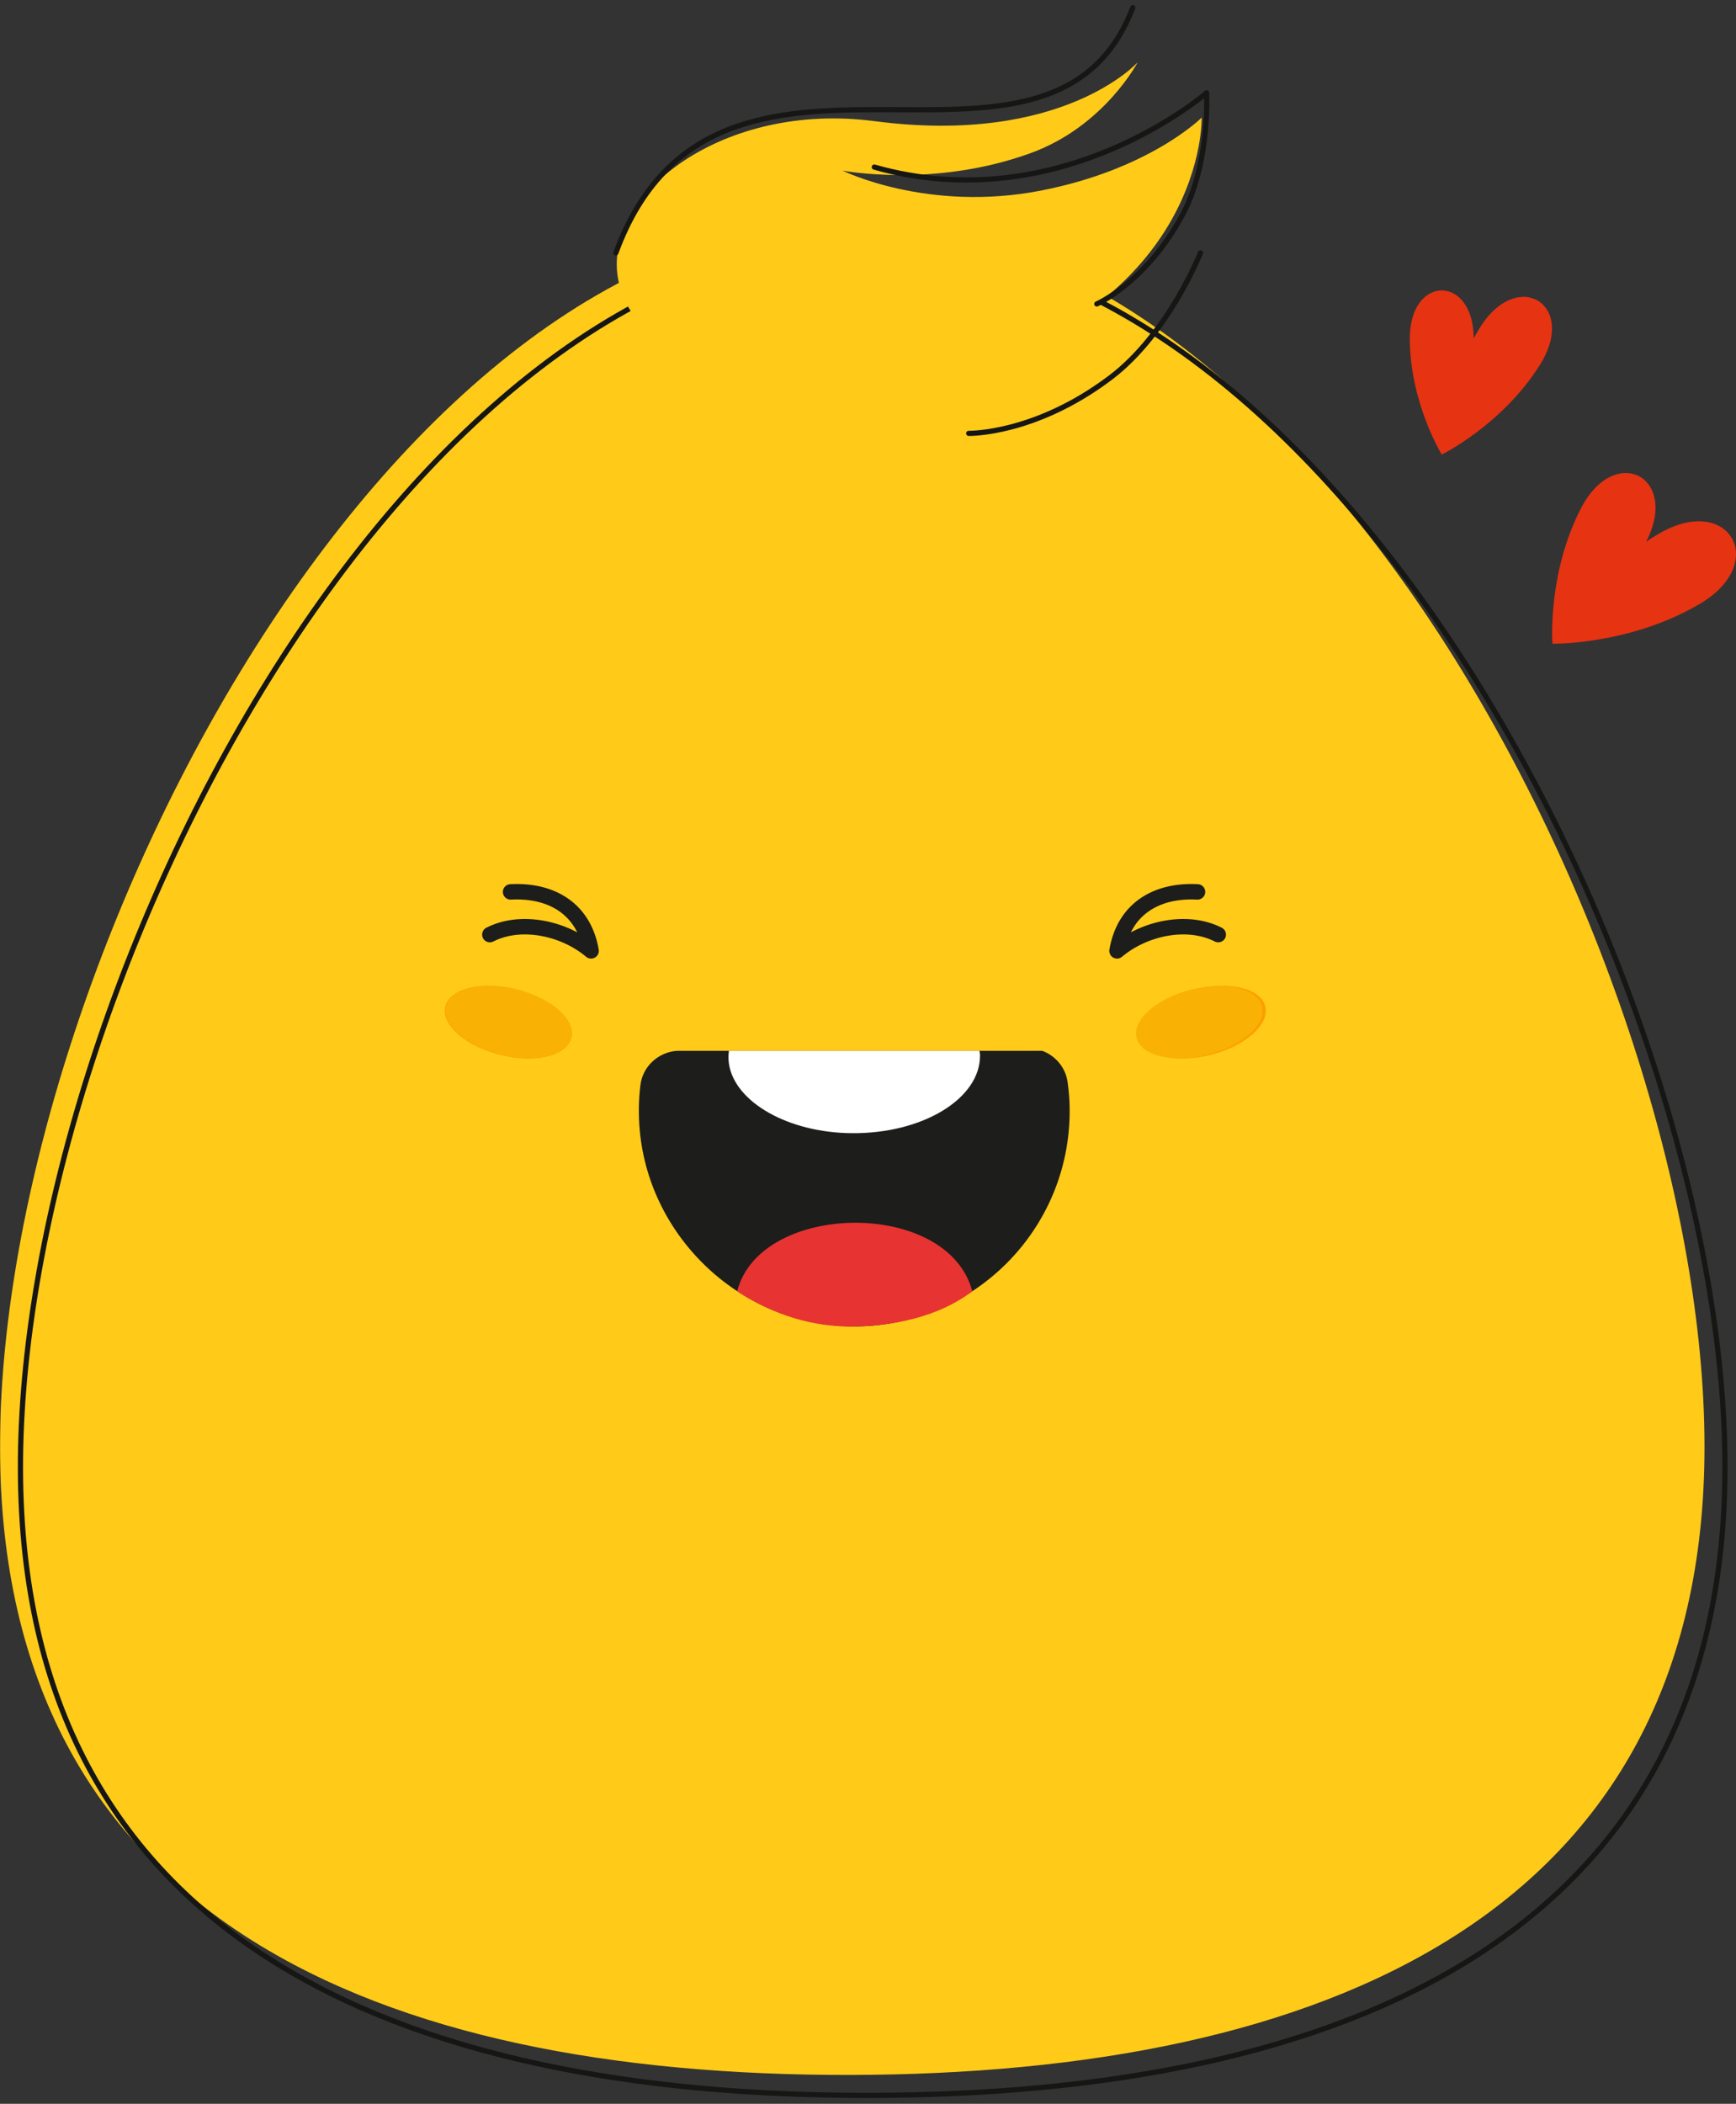
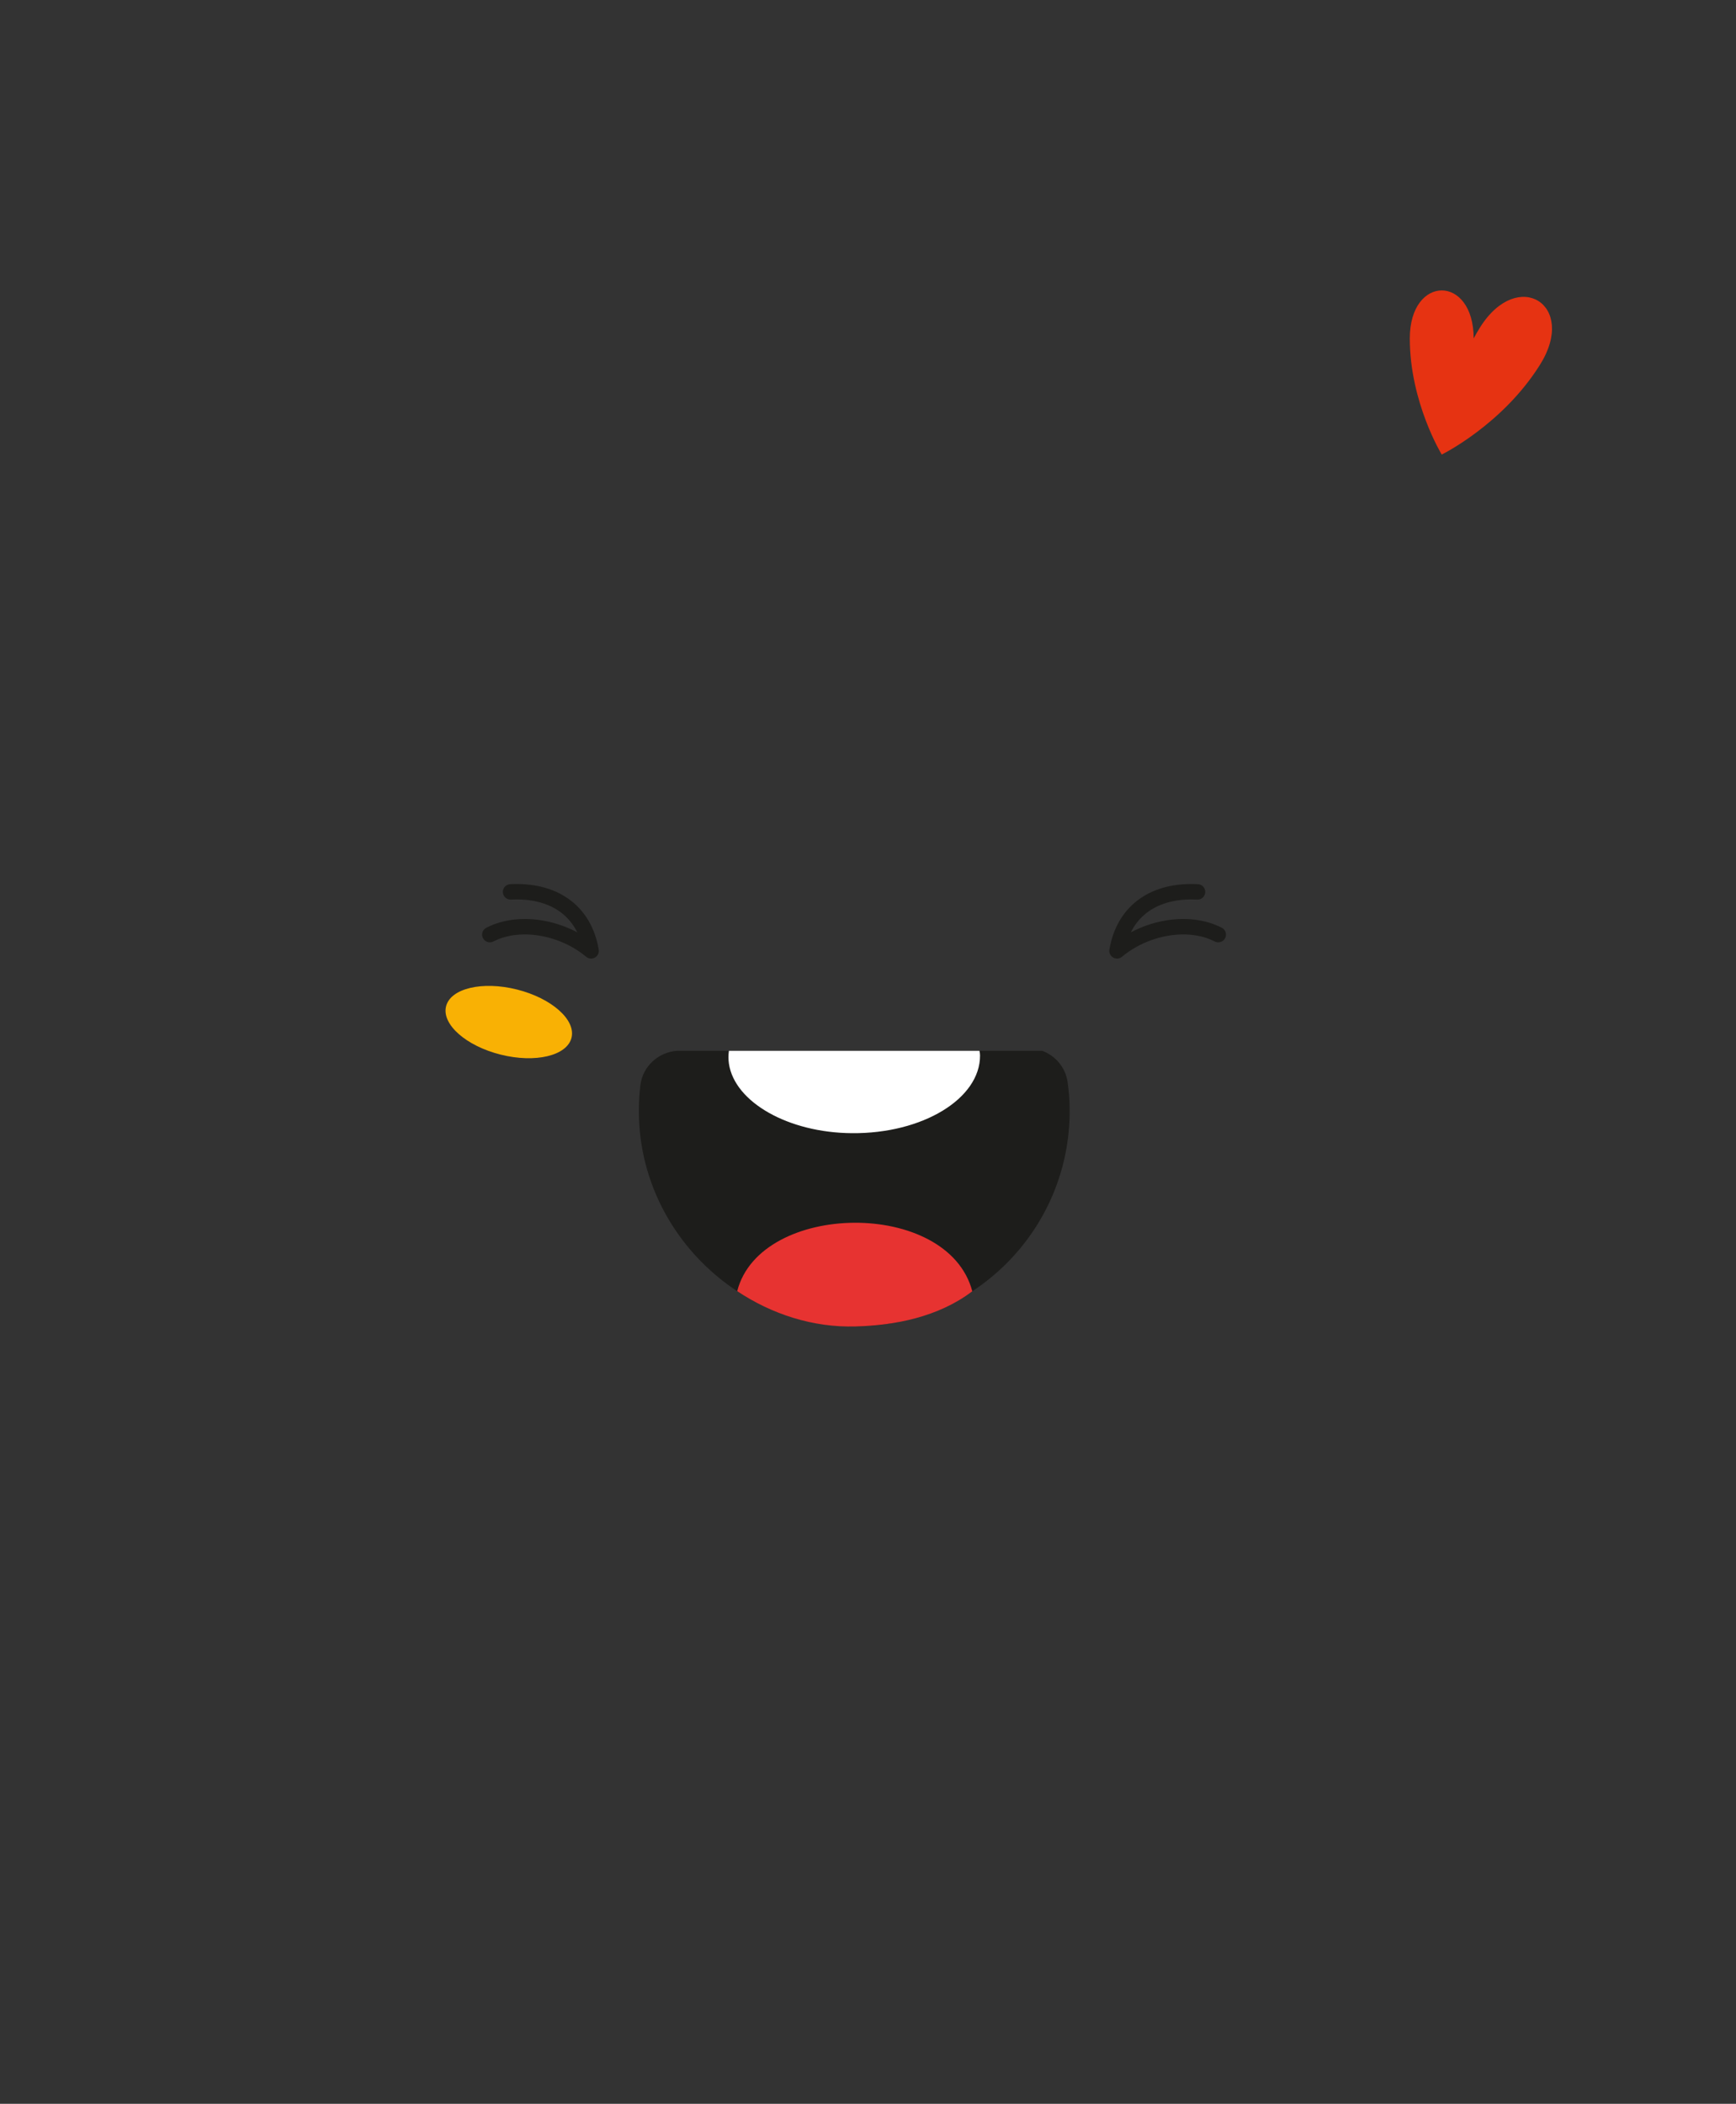
<svg xmlns="http://www.w3.org/2000/svg" width="1669" height="2022" viewBox="0 0 1669 2022" fill="none">
  <rect x="0" y="0" width="1669" height="2022" fill="#333333" stroke="none" />
  <mask id="mask0_463_605" style="mask-type:luminance" maskUnits="userSpaceOnUse" x="0" y="0" width="1666" height="2022">
-     <path d="M0 0H1665.74V2021.26H0V0Z" fill="white" />
-   </mask>
+     </mask>
  <g mask="url(#mask0_463_605)">
    <path fill-rule="evenodd" clip-rule="evenodd" d="M1638.71 1388.95C1639.54 1841.46 1269.92 1993.4 817.401 1994.23C364.868 1995.05 0.826 1844.43 0.001 1391.92C-0.824 939.382 364.711 214.225 817.225 213.399C1269.76 212.574 1637.89 936.435 1638.71 1388.95Z" fill="#FFCB18" />
    <mask id="mask1_463_605" style="mask-type:luminance" maskUnits="userSpaceOnUse" x="12" y="225" width="1654" height="1797">
-       <path d="M12.289 225.695H1665.74V2021.26H12.289V225.695Z" fill="white" />
-     </mask>
+       </mask>
    <g mask="url(#mask1_463_605)">
      <path d="M1658.38 1408.61C1659.2 1861.13 1289.58 2013.07 837.065 2013.89C384.532 2014.72 20.489 1864.09 19.666 1411.58C18.838 959.045 384.374 233.888 836.887 233.063C1289.42 232.238 1657.55 956.099 1658.38 1408.61Z" stroke="#161615" stroke-width="5" stroke-linecap="round" stroke-linejoin="round" />
    </g>
    <path fill-rule="evenodd" clip-rule="evenodd" d="M549.294 997.563C544.933 1014.95 514.29 1022.24 480.838 1013.83C447.406 1005.44 423.815 984.56 428.175 967.195C432.536 949.811 463.179 942.524 496.631 950.911C530.063 959.299 553.654 980.179 549.294 997.563Z" fill="#FD9F00" />
    <path fill-rule="evenodd" clip-rule="evenodd" d="M1095.37 997.563C1099.73 1014.95 1130.37 1022.24 1163.83 1013.83C1197.26 1005.44 1220.85 984.56 1216.49 967.195C1212.13 949.811 1181.49 942.524 1148.03 950.911C1114.6 959.299 1091.01 980.179 1095.37 997.563Z" fill="#FD9F00" />
    <path fill-rule="evenodd" clip-rule="evenodd" d="M1093.8 59.812C1093.8 59.812 1021.87 140.21 840.562 116.422C696.088 97.487 581.256 185.644 593.925 266.317C610.759 373.529 818.208 387.337 908.645 362.155C1160.21 292.128 1155.3 113.025 1155.3 113.025C1155.3 113.025 1105.66 162.858 1000.4 183.248C891.436 204.324 810.116 163.998 810.116 163.998C810.116 163.998 898.449 180.969 991.302 147.006C1061.64 121.274 1093.8 59.812 1093.8 59.812Z" fill="#FFCB18" />
    <mask id="mask2_463_605" style="mask-type:luminance" maskUnits="userSpaceOnUse" x="584" y="0" width="513" height="251">
      <path d="M584.695 0H1096.42V250.386H584.695V0Z" fill="white" />
    </mask>
    <g mask="url(#mask2_463_605)">
      <path d="M1089.07 7.367C1008.59 217.035 688.506 -19.465 592.078 243.023" stroke="#161615" stroke-width="5" stroke-linecap="round" stroke-linejoin="round" />
    </g>
    <mask id="mask3_463_605" style="mask-type:luminance" maskUnits="userSpaceOnUse" x="1047" y="81" width="121" height="219">
      <path d="M1047.12 81.875H1167.58V299.491H1047.12V81.875Z" fill="white" />
    </mask>
    <g mask="url(#mask3_463_605)">
-       <path d="M1160.04 89.234C1160.04 89.234 1163.69 156.727 1136.78 206.64C1101.66 271.794 1054.47 292.126 1054.47 292.126" stroke="#161615" stroke-width="5" stroke-linecap="round" stroke-linejoin="round" />
-     </g>
+       </g>
    <mask id="mask4_463_605" style="mask-type:luminance" maskUnits="userSpaceOnUse" x="833" y="81" width="335" height="100">
      <path d="M833.195 81.875H1167.41V180.345H833.195V81.875Z" fill="white" />
    </mask>
    <g mask="url(#mask4_463_605)">
      <path d="M840.562 160.597C1019.39 211.452 1160.06 89.234 1160.06 89.234" stroke="#161615" stroke-width="5" stroke-linecap="round" stroke-linejoin="round" />
    </g>
    <mask id="mask5_463_605" style="mask-type:luminance" maskUnits="userSpaceOnUse" x="923" y="235" width="239" height="189">
      <path d="M923.961 235.656H1161.48V423.878H923.961V235.656Z" fill="white" />
    </mask>
    <g mask="url(#mask5_463_605)">
      <path d="M1154.12 243.023C1154.12 243.023 1123.52 320.671 1067.68 362.864C994.755 417.963 931.328 416.509 931.328 416.509" stroke="#161615" stroke-width="5" stroke-linecap="round" stroke-linejoin="round" />
    </g>
  </g>
  <g style="mix-blend-mode:multiply">
    <path d="M1001.78 1009.93H651.071C633.086 1011.1 617.838 1024.79 615.688 1042.97C613.928 1057.24 613.733 1071.9 615.101 1086.95C624.876 1190.95 713.628 1273.26 818.02 1274.82C934.532 1276.58 1029.15 1182.35 1028.37 1066.43C1028.37 1057.43 1027.58 1048.64 1026.41 1040.04C1024.46 1025.96 1014.68 1014.62 1001.98 1009.93H1001.78Z" fill="#1D1D1B" />
  </g>
  <path d="M700.784 1009.93C700.197 1014.03 700.197 1018.14 700.784 1022.25C706.257 1059.39 758.062 1088.71 819.055 1089.1C887.086 1089.69 942.409 1055.87 942.214 1014.43C942.214 1012.86 942.018 1011.49 941.627 1009.93H700.784Z" fill="white" />
  <path d="M708.586 1240.85C742.015 1263.14 781.699 1276.04 822.752 1274.87C859.895 1273.89 902.121 1265.87 934.768 1241.05C911.309 1151.9 730.872 1154.64 708.781 1240.85H708.586Z" fill="#E73331" />
  <g style="mix-blend-mode:multiply">
    <path d="M490.877 857.199C531.539 855.049 561.645 874.598 568.291 913.891C542.291 891.996 500.847 883.004 470.938 898.252" stroke="#1D1D1B" stroke-width="14.842" stroke-linecap="round" stroke-linejoin="round" />
  </g>
  <path d="M549.443 997.429C553.777 980.15 530.294 959.371 496.992 951.019C463.691 942.666 433.181 949.903 428.847 967.182C424.513 984.461 447.996 1005.24 481.298 1013.59C514.6 1021.94 545.11 1014.71 549.443 997.429Z" fill="#F9B104" />
  <g style="mix-blend-mode:multiply">
    <path d="M1151.31 857.199C1110.65 855.049 1080.55 874.598 1073.9 913.891C1099.9 891.996 1141.34 883.004 1171.25 898.252" stroke="#1D1D1B" stroke-width="14.842" stroke-linecap="round" stroke-linejoin="round" />
  </g>
-   <path d="M1160.89 1013.69C1194.19 1005.34 1217.68 984.561 1213.34 967.282C1209.01 950.003 1178.5 942.766 1145.2 951.119C1111.89 959.471 1088.41 980.25 1092.75 997.529C1097.08 1014.81 1127.59 1022.04 1160.89 1013.69Z" fill="#F9B104" />
  <path d="M1423.03 314.492C1420.88 318.011 1418.73 321.53 1416.77 325.244C1416.77 263.665 1355.39 263.86 1355.39 325.244C1355.39 386.628 1386.08 436.869 1386.08 436.869C1386.08 436.869 1444.34 408.328 1480.5 350.658C1516.87 292.988 1459.39 256.823 1423.03 314.492Z" fill="#E63312" />
-   <path d="M1594.55 513.122C1590.45 515.468 1586.34 518.01 1582.63 520.747C1614.88 457.994 1552.33 425.738 1519.88 488.686C1487.43 551.634 1492.51 618.687 1492.51 618.687C1492.51 618.687 1566.79 620.056 1634.24 580.371C1701.49 540.687 1661.8 473.438 1594.55 513.122Z" fill="#E63312" />
</svg>